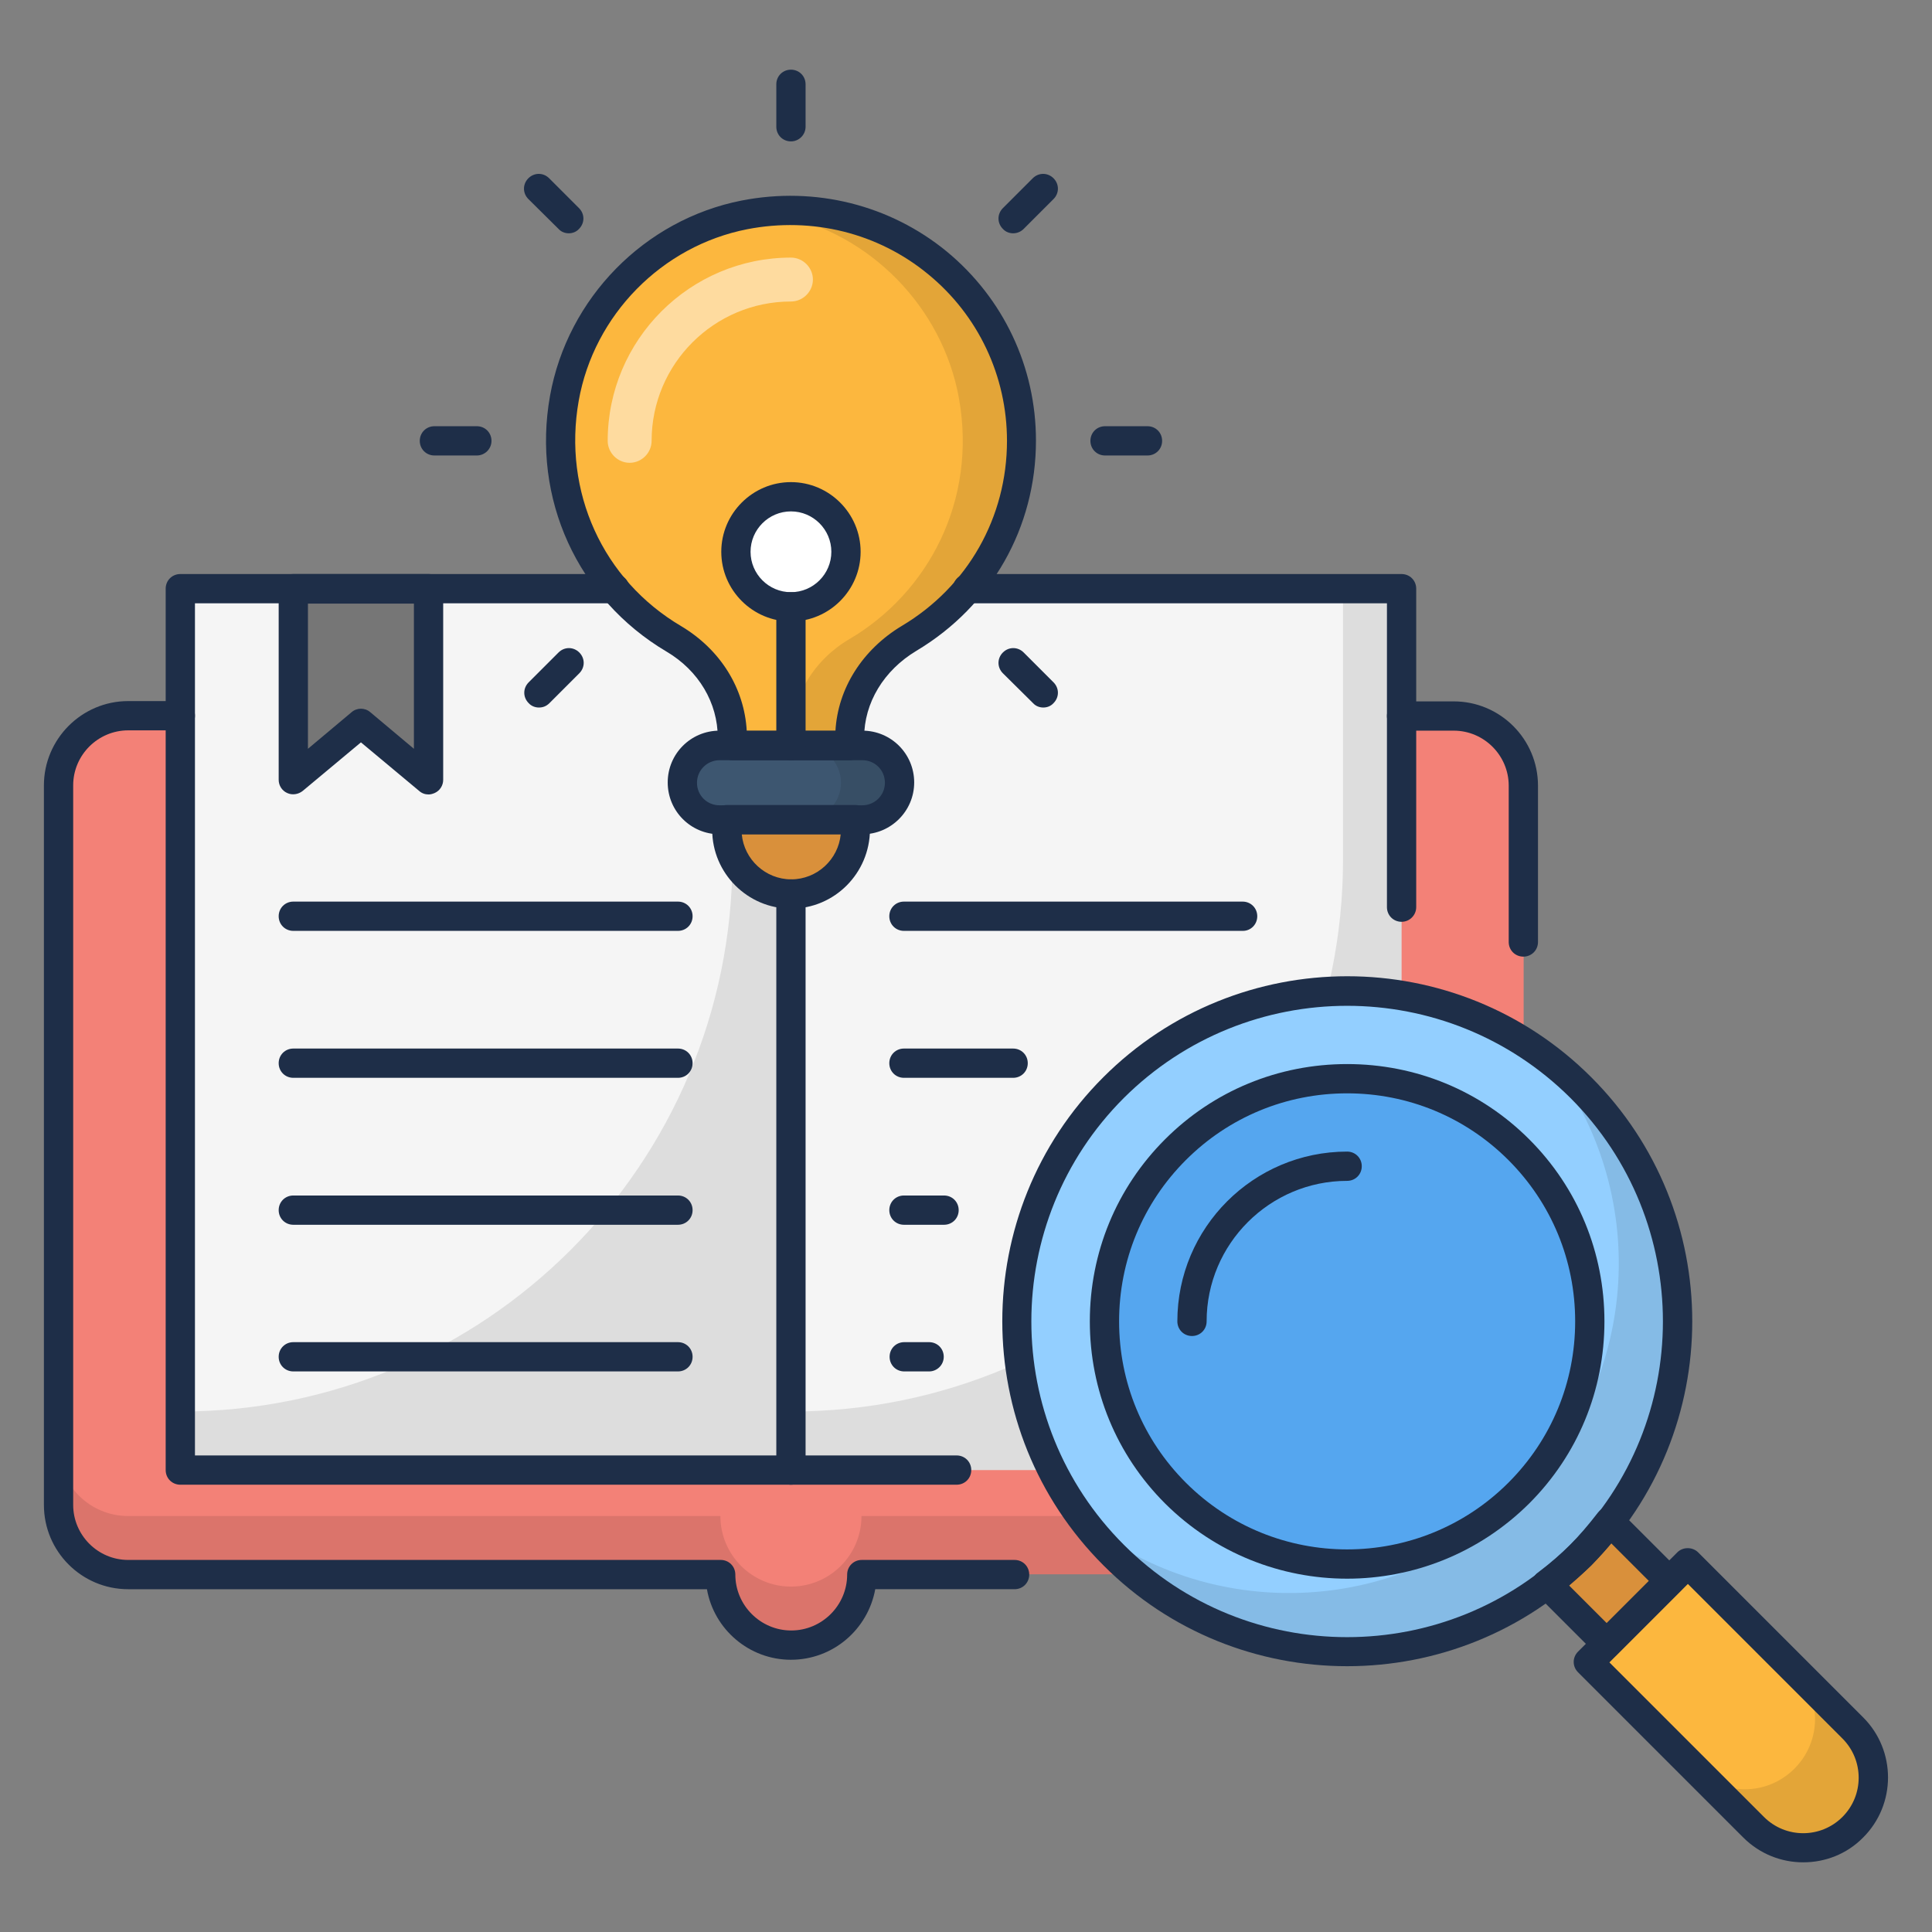
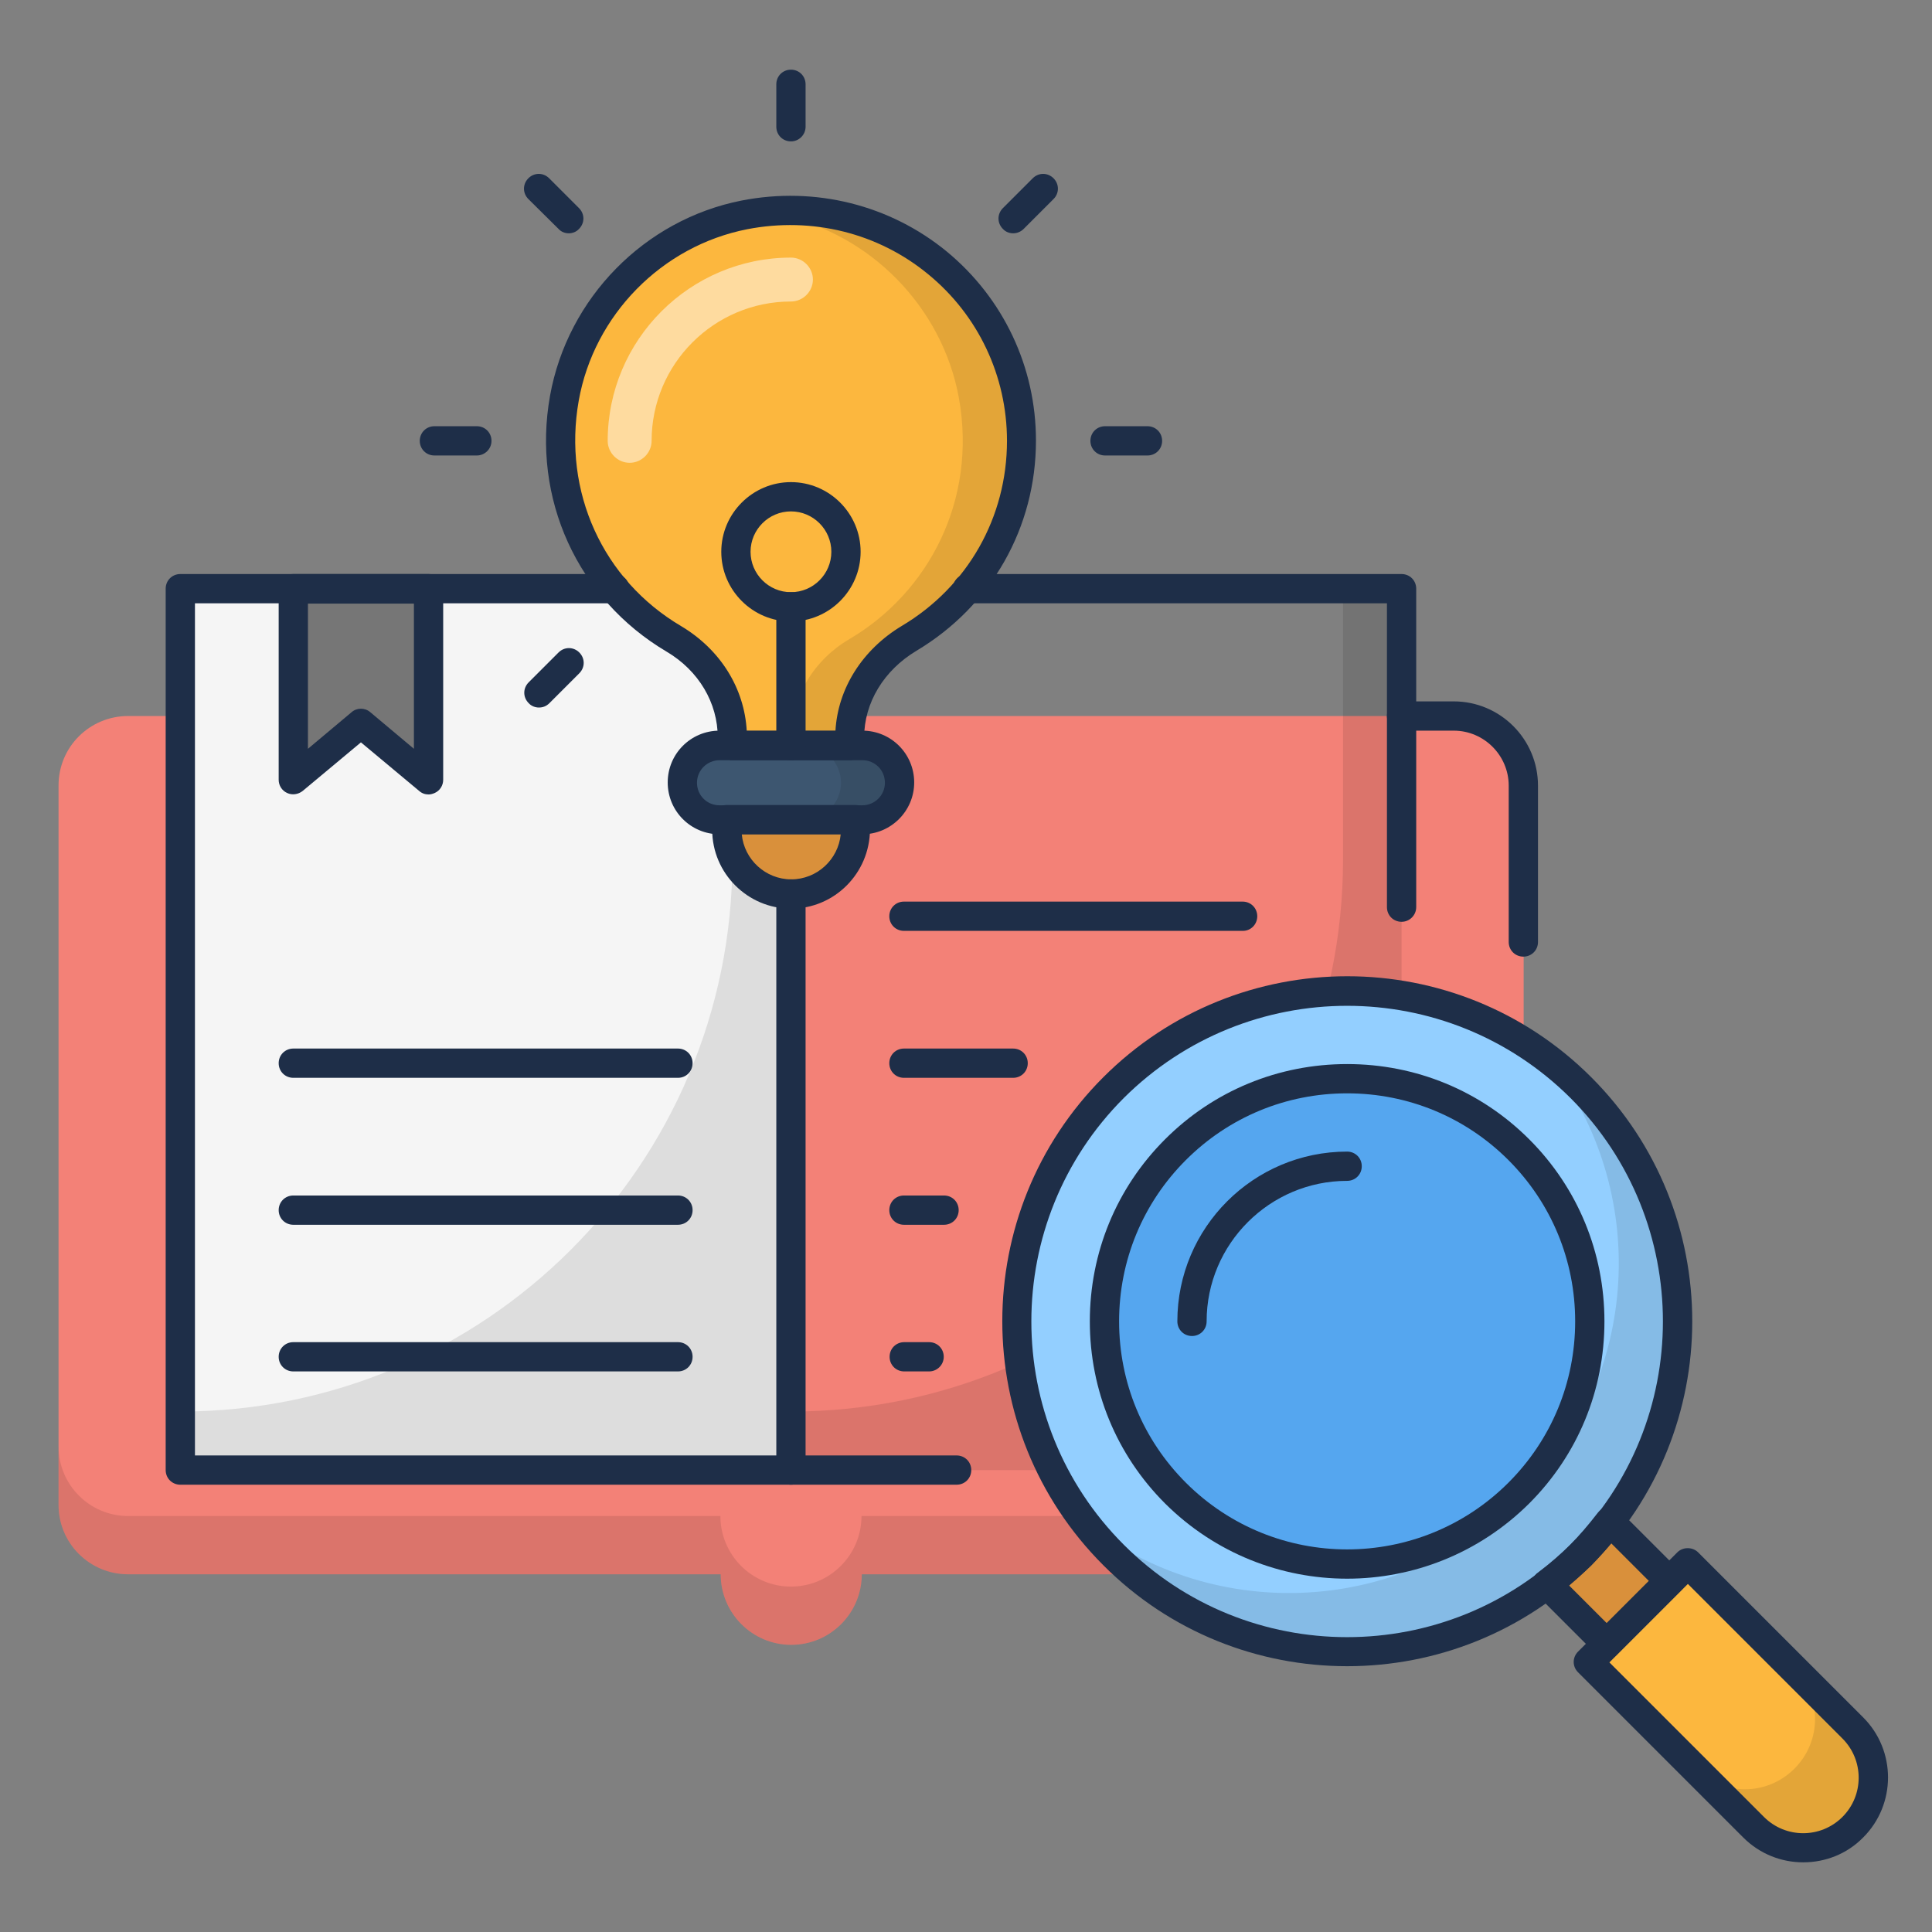
<svg xmlns="http://www.w3.org/2000/svg" id="Layer_1" enable-background="new 0 0 66 66" height="512" viewBox="0 0 66 66" width="512">
  <rect x="0" y="0" width="66" height="66" fill="#808080" stroke="none" />
  <g>
    <g>
      <g>
        <path d="m49.67 24.46h-1.78-41.73-1.78c-1.32 0-2.38 1.06-2.38 2.37v24.58c0 1.31 1.06 2.37 2.38 2.37h20.24c0 1.33 1.08 2.41 2.41 2.41s2.41-1.08 2.41-2.41h20.24c1.31 0 2.37-1.06 2.37-2.37v-24.58c-.01-1.31-1.07-2.37-2.38-2.37z" fill="#f38177" />
        <path d="m22.16 20.11h-16v30.11h20.86v-25.25c0-2.68-2.17-4.86-4.86-4.86z" fill="#f5f5f5" />
        <path d="m14.64 26.64-2.31-1.93-2.31 1.93v-6.53h4.62z" fill="#767676" />
        <path d="m49.67 51.79h-20.24c0 1.33-1.08 2.41-2.41 2.41s-2.41-1.08-2.41-2.41h-20.23c-1.32 0-2.38-1.07-2.38-2.38v2c0 1.31 1.06 2.37 2.38 2.37h20.24c0 1.33 1.08 2.41 2.41 2.41s2.41-1.08 2.41-2.41h20.24c1.31 0 2.37-1.06 2.37-2.37v-2c-.01 1.31-1.07 2.38-2.38 2.38z" opacity=".1" />
-         <path d="m31.88 20.11h16v30.11h-20.86v-25.25c0-2.68 2.18-4.86 4.86-4.86z" fill="#f5f5f5" />
        <path d="m24.43 20.7c.36.68.59 1.45.59 2.27v6.39c0 10.42-8.44 18.86-18.86 18.86v2h20.86v-25.25c0-1.86-1.05-3.45-2.59-4.27z" opacity=".1" />
        <path d="m45.88 20.11v9.25c0 10.42-8.44 18.86-18.86 18.86v2h20.86v-30.11z" opacity=".1" />
        <circle cx="46.02" cy="45.14" fill="#93cfff" r="11.29" />
        <path d="m51.88 51c-3.23 3.23-8.49 3.23-11.73 0s-3.23-8.49 0-11.73c3.23-3.23 8.49-3.23 11.73 0s3.23 8.5 0 11.73z" fill="#55a6ef" />
        <path d="m54.27 56.79 5.64 5.64c.94.94 2.45.94 3.39 0 .94-.94.94-2.45 0-3.39l-5.64-5.64z" fill="#fcb73e" />
        <path d="m63.3 59.03-2-2c.94.94.94 2.45 0 3.39-.94.94-2.45.94-3.39 0l2 2c.94.94 2.45.94 3.39 0 .93-.93.93-2.45 0-3.39z" opacity=".1" />
        <path d="m54 53.12c-.37.37-.76.69-1.15.99l2.05 2.05 2.15-2.15-2.05-2.05c-.31.41-.64.8-1 1.16z" fill="#d9903b" />
        <path d="m54 37.16c-.34-.34-.7-.64-1.07-.93 3.44 4.43 3.14 10.82-.93 14.89s-10.46 4.37-14.89.93c.29.37.59.73.93 1.07 4.41 4.41 11.55 4.41 15.96 0s4.41-11.55 0-15.96z" opacity=".1" />
        <path d="m28.61 7.34c3.11.61 5.6 3.15 6.16 6.27.62 3.48-1.04 6.63-3.74 8.22-1.21.71-1.99 1.97-1.99 3.37v.27h-4.01v-.26c0-1.42-.81-2.67-2.03-3.4-2.3-1.37-3.83-3.88-3.83-6.75-.02-4.87 4.39-8.7 9.44-7.72z" fill="#fcb73e" />
        <path d="m34.76 13.61c-.56-3.12-3.04-5.66-6.16-6.27-.9-.17-1.77-.19-2.6-.08.2.02.4.04.6.08 3.11.61 5.6 3.15 6.16 6.27.62 3.48-1.04 6.63-3.74 8.22-1.21.71-1.99 1.97-1.99 3.37v.27h2v-.27c0-1.4.79-2.66 1.99-3.37 2.7-1.59 4.36-4.74 3.74-8.22z" opacity=".1" />
        <path d="m29.46 25.47h-4.88c-.7 0-1.27.57-1.27 1.27s.57 1.27 1.27 1.27h4.88c.7 0 1.27-.57 1.27-1.27 0-.71-.57-1.27-1.27-1.27z" fill="#3d5670" />
        <path d="m29.46 25.47h-2c.7 0 1.27.57 1.27 1.27s-.57 1.26-1.27 1.26h2c.7 0 1.27-.57 1.27-1.27s-.57-1.26-1.27-1.26z" opacity=".1" />
        <path d="m24.83 28v.34c0 1.21.98 2.19 2.19 2.19s2.19-.98 2.19-2.19v-.34z" fill="#d9903b" />
        <g fill="#fff">
-           <circle cx="27.02" cy="18.85" r="1.88" />
          <path d="m27.02 8.8c.41 0 .75.34.75.75s-.34.75-.75.75c-2.62 0-4.76 2.13-4.76 4.76 0 .41-.34.75-.75.75s-.75-.34-.75-.75c0-3.45 2.81-6.26 6.26-6.26z" opacity=".5" />
        </g>
      </g>
      <g>
        <g>
          <path d="m29.03 25.97h-4.01c-.28 0-.5-.22-.5-.5v-.27c0-1.19-.65-2.29-1.75-2.94-3.04-1.8-4.61-5.23-3.98-8.74.6-3.34 3.23-6.02 6.55-6.67 2.51-.49 5.06.15 7 1.74 1.94 1.6 3.05 3.95 3.05 6.46 0 2.97-1.52 5.65-4.08 7.18-1.12.67-1.79 1.78-1.79 2.97v.26c.01.28-.22.51-.49.51zm-3.52-1h3.03c.08-1.45.92-2.78 2.27-3.59 2.25-1.34 3.59-3.71 3.59-6.32 0-2.21-.98-4.29-2.69-5.69-1.71-1.41-3.96-1.97-6.18-1.54-2.92.57-5.24 2.93-5.76 5.86-.55 3.1.82 6.12 3.5 7.7 1.34.8 2.16 2.12 2.24 3.58z" fill="#1e2e48" />
        </g>
        <g>
          <path d="m27.02 21.23c-1.31 0-2.38-1.07-2.38-2.38s1.07-2.38 2.38-2.38 2.38 1.07 2.38 2.38-1.07 2.38-2.38 2.38zm0-3.76c-.76 0-1.38.62-1.38 1.38s.62 1.38 1.38 1.38 1.38-.62 1.38-1.38-.62-1.38-1.38-1.38z" fill="#1e2e48" />
        </g>
        <g>
          <path d="m29.46 28.5h-4.88c-.98 0-1.77-.79-1.77-1.77s.79-1.77 1.77-1.77h4.88c.98 0 1.77.79 1.77 1.77s-.8 1.77-1.77 1.77zm-4.88-2.53c-.42 0-.77.34-.77.77s.34.77.77.77h4.88c.42 0 .77-.34.77-.77s-.34-.77-.77-.77z" fill="#1e2e48" />
        </g>
        <g>
          <path d="m27.02 31.04c-1.48 0-2.69-1.21-2.69-2.69v-.35c0-.28.22-.5.5-.5h4.39c.28 0 .5.22.5.5v.34c-.01 1.49-1.21 2.7-2.7 2.7zm-1.68-2.54c.08.86.81 1.54 1.69 1.54s1.61-.68 1.69-1.54z" fill="#1e2e48" />
        </g>
        <g>
          <path d="m27.02 25.97c-.28 0-.5-.22-.5-.5v-4.74c0-.28.22-.5.5-.5s.5.22.5.5v4.74c0 .27-.22.5-.5.5z" fill="#1e2e48" />
        </g>
        <g>
          <path d="m16.29 15.56h-1.45c-.28 0-.5-.22-.5-.5s.22-.5.5-.5h1.45c.28 0 .5.22.5.5s-.23.5-.5.5z" fill="#1e2e48" />
        </g>
        <g>
          <path d="m39.2 15.56h-1.45c-.28 0-.5-.22-.5-.5s.22-.5.5-.5h1.45c.28 0 .5.22.5.5s-.22.5-.5.5z" fill="#1e2e48" />
        </g>
        <g>
          <path d="m19.43 7.97c-.13 0-.26-.05-.35-.15l-1.03-1.02c-.2-.2-.2-.51 0-.71s.51-.2.71 0l1.02 1.02c.2.2.2.51 0 .71-.09.1-.22.15-.35.15z" fill="#1e2e48" />
        </g>
        <g>
-           <path d="m35.64 24.17c-.13 0-.26-.05-.35-.15l-1.03-1.02c-.2-.2-.2-.51 0-.71s.51-.2.71 0l1.02 1.02c.2.2.2.51 0 .71-.1.11-.23.15-.35.15z" fill="#1e2e48" />
-         </g>
+           </g>
        <g>
          <path d="m27.02 4.83c-.28 0-.5-.22-.5-.5v-1.45c0-.28.22-.5.5-.5s.5.22.5.5v1.45c0 .27-.22.5-.5.5z" fill="#1e2e48" />
        </g>
        <g>
          <path d="m34.61 7.97c-.13 0-.26-.05-.35-.15-.2-.2-.2-.51 0-.71l1.02-1.02c.2-.2.51-.2.71 0s.2.51 0 .71l-1.02 1.02c-.1.1-.23.15-.36.15z" fill="#1e2e48" />
        </g>
        <g>
          <path d="m18.41 24.17c-.13 0-.26-.05-.35-.15-.2-.2-.2-.51 0-.71l1.02-1.02c.2-.2.51-.2.71 0s.2.51 0 .71l-1.02 1.02c-.11.11-.23.15-.36.15z" fill="#1e2e48" />
        </g>
        <g>
-           <path d="m23.16 31.8h-13.14c-.28 0-.5-.22-.5-.5s.22-.5.5-.5h13.14c.28 0 .5.22.5.5s-.22.5-.5.5z" fill="#1e2e48" />
-         </g>
+           </g>
        <g>
          <path d="m23.16 36.82h-13.14c-.28 0-.5-.22-.5-.5s.22-.5.5-.5h13.14c.28 0 .5.22.5.5s-.22.5-.5.5z" fill="#1e2e48" />
        </g>
        <g>
          <path d="m23.16 41.84h-13.14c-.28 0-.5-.22-.5-.5s.22-.5.5-.5h13.14c.28 0 .5.22.5.5s-.22.5-.5.5z" fill="#1e2e48" />
        </g>
        <g>
          <path d="m23.16 46.85h-13.14c-.28 0-.5-.22-.5-.5s.22-.5.5-.5h13.14c.28 0 .5.22.5.5s-.22.5-.5.5z" fill="#1e2e48" />
        </g>
        <g>
          <path d="m14.64 27.14c-.12 0-.23-.04-.32-.12l-1.99-1.66-1.99 1.66c-.15.12-.36.15-.53.07-.18-.08-.29-.26-.29-.45v-6.53c0-.28.22-.5.5-.5h4.62c.28 0 .5.22.5.5v6.53c0 .19-.11.37-.29.45-.07.03-.14.05-.21.05zm-2.31-2.93c.11 0 .23.04.32.12l1.49 1.25v-4.96h-3.62v4.96l1.49-1.25c.09-.08.21-.12.32-.12z" fill="#1e2e48" />
        </g>
        <g>
          <path d="m42.46 31.8h-11.58c-.28 0-.5-.22-.5-.5s.22-.5.5-.5h11.57c.28 0 .5.22.5.5s-.22.5-.49.5z" fill="#1e2e48" />
        </g>
        <g>
          <path d="m34.61 36.82h-3.73c-.28 0-.5-.22-.5-.5s.22-.5.5-.5h3.73c.28 0 .5.22.5.5s-.22.5-.5.5z" fill="#1e2e48" />
        </g>
        <g>
          <path d="m32.25 41.84h-1.37c-.28 0-.5-.22-.5-.5s.22-.5.5-.5h1.37c.28 0 .5.22.5.5s-.22.5-.5.5z" fill="#1e2e48" />
        </g>
        <g>
          <path d="m31.74 46.85h-.85c-.28 0-.5-.22-.5-.5s.22-.5.5-.5h.85c.28 0 .5.22.5.5s-.23.5-.5.5z" fill="#1e2e48" />
        </g>
        <g>
          <path d="m46.02 56.92c-3.02 0-6.04-1.15-8.33-3.45-4.6-4.6-4.6-12.07 0-16.67s12.07-4.6 16.67 0c4.6 4.6 4.6 12.07 0 16.67-2.3 2.3-5.32 3.45-8.34 3.45zm0-22.56c-2.76 0-5.52 1.05-7.63 3.15-4.21 4.21-4.21 11.05 0 15.26s11.05 4.21 15.26 0 4.21-11.05 0-15.26c-2.11-2.1-4.87-3.15-7.63-3.15z" fill="#1e2e48" />
        </g>
        <g>
          <path d="m46.02 53.93c-2.25 0-4.5-.86-6.22-2.57-1.66-1.66-2.57-3.87-2.57-6.22s.91-4.56 2.57-6.22 3.87-2.57 6.22-2.57 4.56.91 6.22 2.57 2.57 3.87 2.57 6.22-.91 4.56-2.57 6.22c-1.72 1.71-3.97 2.57-6.22 2.57zm0-16.58c-2.08 0-4.04.81-5.51 2.28s-2.28 3.43-2.28 5.51.81 4.04 2.28 5.51c3.04 3.04 7.98 3.04 11.02 0 1.47-1.47 2.28-3.43 2.28-5.51s-.81-4.04-2.28-5.51-3.43-2.28-5.51-2.28z" fill="#1e2e48" />
        </g>
        <g>
          <path d="m40.72 45.64c-.28 0-.5-.22-.5-.5 0-3.2 2.6-5.8 5.8-5.8.28 0 .5.22.5.5s-.22.5-.5.5c-2.64 0-4.8 2.15-4.8 4.8 0 .28-.22.5-.5.5z" fill="#1e2e48" />
        </g>
        <g>
          <path d="m61.6 63.62c-.74 0-1.48-.28-2.05-.85l-5.64-5.64c-.2-.2-.2-.51 0-.71l3.39-3.39c.19-.19.52-.19.71 0l5.64 5.64c1.13 1.13 1.13 2.97 0 4.1-.56.57-1.3.85-2.05.85zm-6.62-6.83 5.28 5.28c.74.74 1.94.74 2.68 0s.74-1.94 0-2.68l-5.28-5.28z" fill="#1e2e48" />
        </g>
        <g>
          <path d="m54.89 56.67c-.13 0-.26-.05-.35-.15l-2.05-2.05c-.1-.1-.15-.24-.15-.39.01-.14.08-.28.2-.36.45-.34.8-.65 1.1-.95.31-.31.61-.66.95-1.1.09-.11.22-.19.36-.2.13-.01.28.04.39.15l2.05 2.05c.09.09.15.22.15.35s-.05.26-.15.35l-2.15 2.15c-.09.1-.22.15-.35.15zm-1.29-2.51 1.3 1.3 1.44-1.44-1.3-1.3c-.23.28-.46.53-.68.76-.23.22-.48.44-.76.68z" fill="#1e2e48" />
        </g>
        <g>
          <path d="m52.04 32.68c-.28 0-.5-.22-.5-.5v-5.34c0-1.03-.84-1.88-1.88-1.88h-1.78c-.28 0-.5-.22-.5-.5s.22-.5.5-.5h1.78c1.59 0 2.88 1.29 2.88 2.88v5.34c0 .28-.22.5-.5.5z" fill="#1e2e48" />
        </g>
        <g>
-           <path d="m27.02 56.7c-1.43 0-2.63-1.04-2.87-2.41h-19.77c-1.59 0-2.88-1.29-2.88-2.88v-24.58c0-1.58 1.29-2.88 2.88-2.88h1.78c.28 0 .5.22.5.5s-.22.5-.5.5h-1.78c-1.03 0-1.88.84-1.88 1.88v24.58c0 1.03.84 1.88 1.88 1.88h20.24c.28 0 .5.22.5.5 0 1.05.86 1.91 1.91 1.91s1.91-.86 1.91-1.91c0-.28.22-.5.5-.5h5.22c.28 0 .5.22.5.5s-.22.5-.5.5h-4.76c-.25 1.37-1.44 2.41-2.88 2.41z" fill="#1e2e48" />
-         </g>
+           </g>
        <g>
          <path d="m27.02 50.72h-20.86c-.28 0-.5-.22-.5-.5v-30.11c0-.28.22-.5.5-.5h14.84c.28 0 .5.22.5.5s-.22.5-.5.5h-14.34v29.11h19.86v-19.18c0-.28.22-.5.5-.5s.5.22.5.5v19.69c0 .27-.22.49-.5.49z" fill="#1e2e48" />
        </g>
        <g>
          <path d="m32.68 50.72h-5.66c-.28 0-.5-.22-.5-.5s.22-.5.5-.5h5.66c.28 0 .5.22.5.5s-.22.5-.5.5z" fill="#1e2e48" />
        </g>
        <g>
          <path d="m47.88 31.49c-.28 0-.5-.22-.5-.5v-10.38h-14.33c-.28 0-.5-.22-.5-.5s.22-.5.5-.5h14.83c.28 0 .5.22.5.5v10.88c0 .27-.22.5-.5.5z" fill="#1e2e48" />
        </g>
      </g>
    </g>
  </g>
</svg>